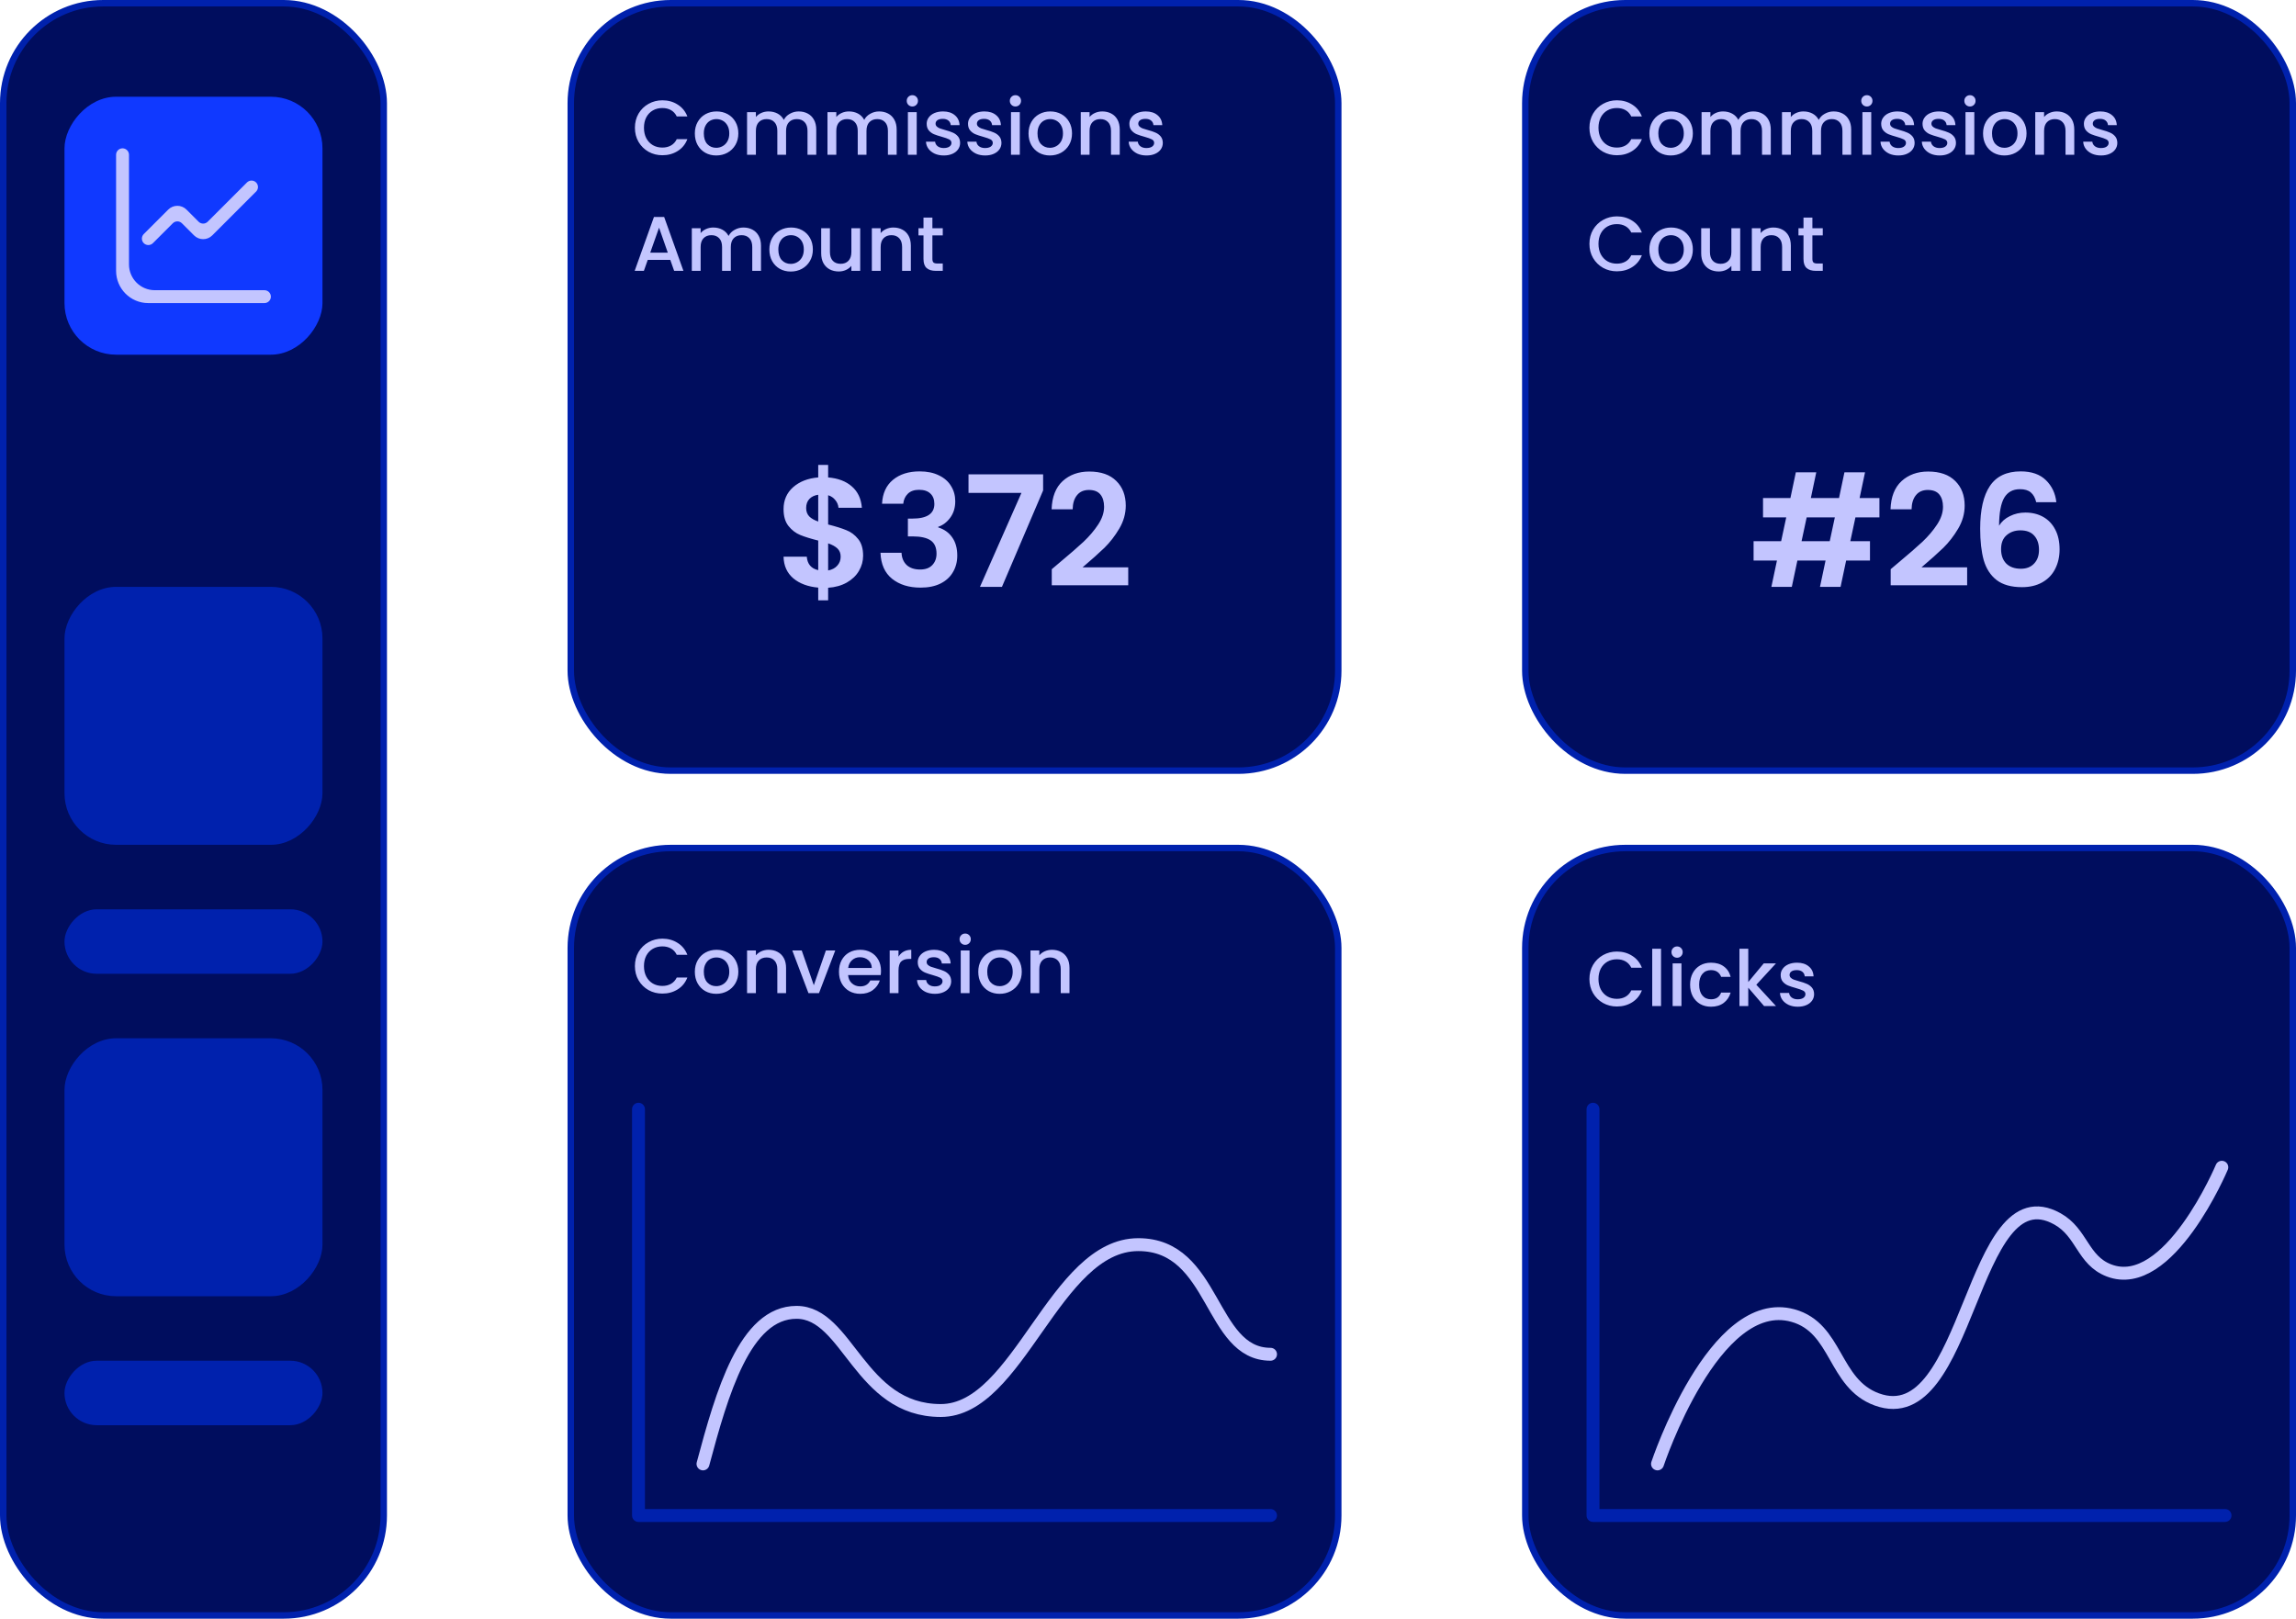
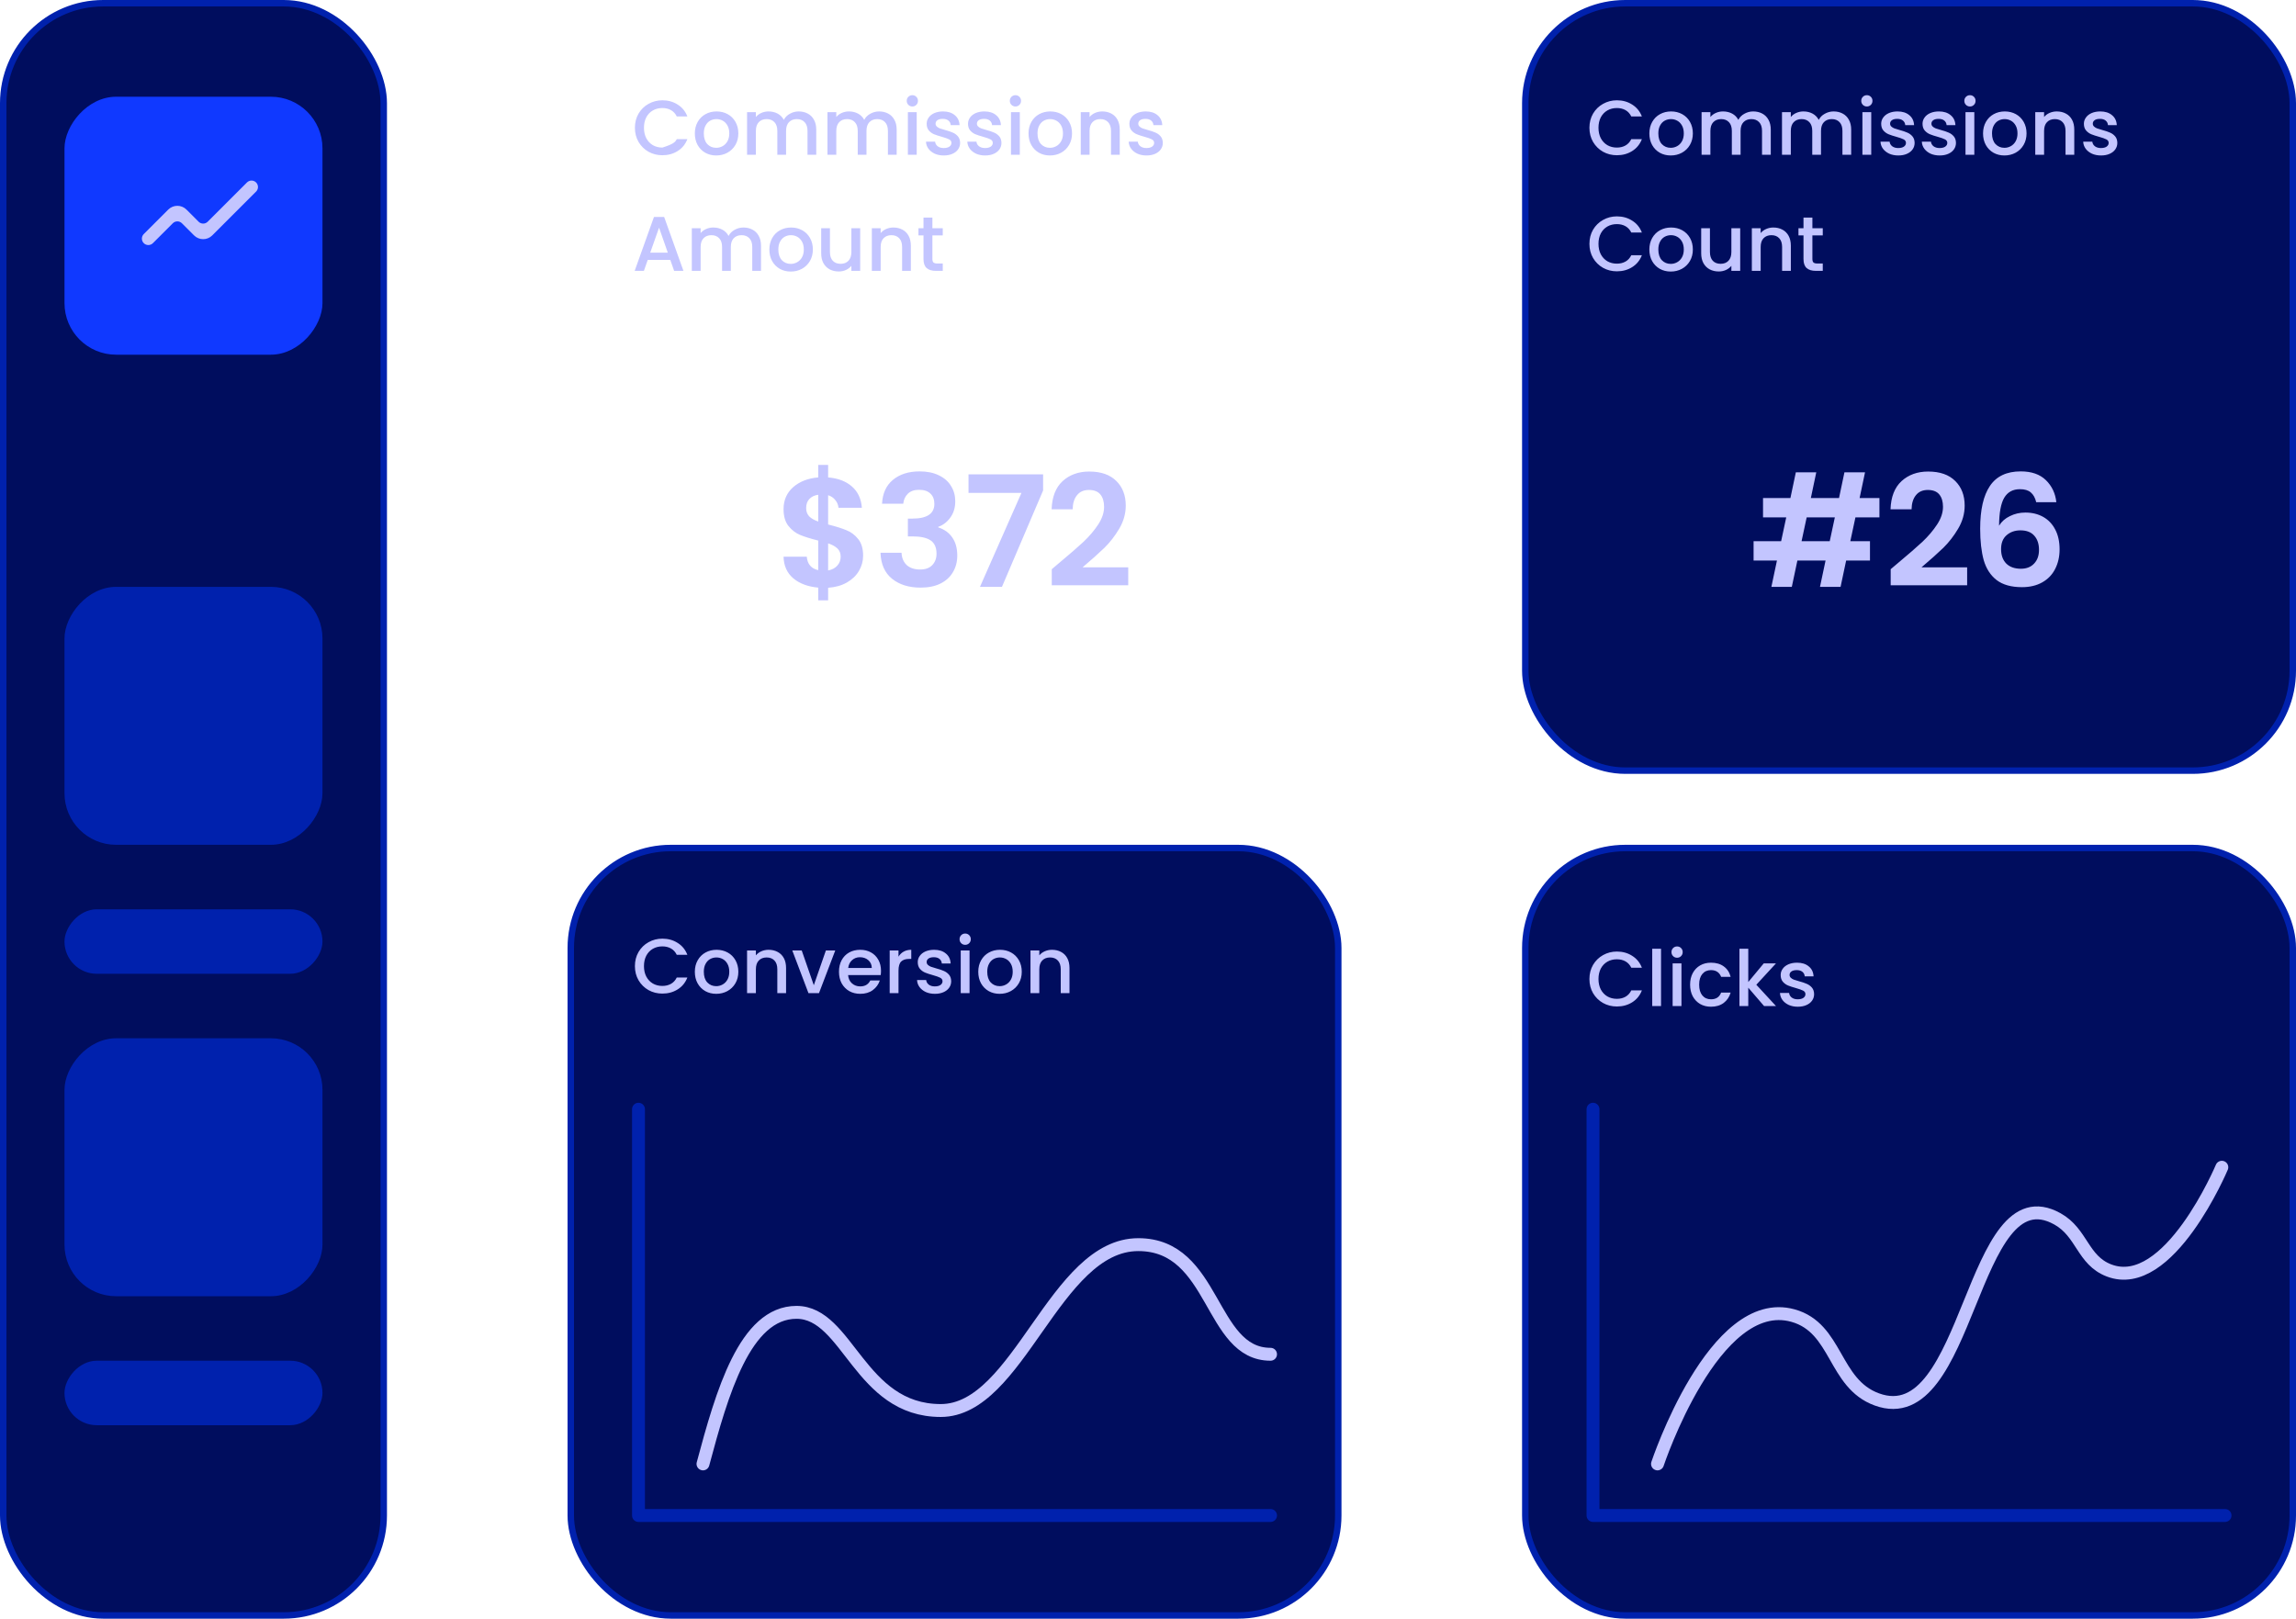
<svg xmlns="http://www.w3.org/2000/svg" width="356" height="251" viewBox="0 0 356 251" fill="none">
  <rect x="88.5" y="131.5" width="119" height="119" rx="15.5" fill="#000D5E" stroke="#0021AD" />
  <rect x="236.5" y="131.5" width="119" height="119" rx="15.5" fill="#000D5E" stroke="#0021AD" />
-   <rect x="88.5" y="0.5" width="119" height="119" rx="15.5" fill="#000D5E" stroke="#0021AD" />
  <rect x="236.5" y="0.5" width="119" height="119" rx="15.5" fill="#000D5E" stroke="#0021AD" />
  <rect x="0.5" y="0.5" width="59" height="250" rx="15.5" fill="#000D5E" stroke="#0021AD" />
  <rect width="40" height="40" rx="8" transform="matrix(-1 0 0 1 50 15)" fill="#1039FF" />
  <rect width="40" height="40" rx="8" transform="matrix(-1 0 0 1 50 91)" fill="#0021AD" />
  <rect width="40" height="40" rx="8" transform="matrix(-1 0 0 1 50 161)" fill="#0021AD" />
  <rect width="40" height="10" rx="5" transform="matrix(-1 0 0 1 50 141)" fill="#0021AD" />
  <rect width="40" height="10" rx="5" transform="matrix(-1 0 0 1 50 211)" fill="#0021AD" />
-   <path d="M98.444 19.812C98.444 18.996 98.632 18.264 99.008 17.616C99.392 16.968 99.908 16.464 100.556 16.104C101.212 15.736 101.928 15.552 102.704 15.552C103.592 15.552 104.38 15.772 105.068 16.212C105.764 16.644 106.268 17.26 106.58 18.06H104.936C104.72 17.62 104.42 17.292 104.036 17.076C103.652 16.86 103.208 16.752 102.704 16.752C102.152 16.752 101.66 16.876 101.228 17.124C100.796 17.372 100.456 17.728 100.208 18.192C99.968 18.656 99.848 19.196 99.848 19.812C99.848 20.428 99.968 20.968 100.208 21.432C100.456 21.896 100.796 22.256 101.228 22.512C101.66 22.76 102.152 22.884 102.704 22.884C103.208 22.884 103.652 22.776 104.036 22.56C104.42 22.344 104.72 22.016 104.936 21.576H106.58C106.268 22.376 105.764 22.992 105.068 23.424C104.38 23.856 103.592 24.072 102.704 24.072C101.92 24.072 101.204 23.892 100.556 23.532C99.908 23.164 99.392 22.656 99.008 22.008C98.632 21.36 98.444 20.628 98.444 19.812ZM111.049 24.108C110.425 24.108 109.861 23.968 109.357 23.688C108.853 23.4 108.457 23 108.169 22.488C107.881 21.968 107.737 21.368 107.737 20.688C107.737 20.016 107.885 19.42 108.181 18.9C108.477 18.38 108.881 17.98 109.393 17.7C109.905 17.42 110.477 17.28 111.109 17.28C111.741 17.28 112.313 17.42 112.825 17.7C113.337 17.98 113.741 18.38 114.037 18.9C114.333 19.42 114.481 20.016 114.481 20.688C114.481 21.36 114.329 21.956 114.025 22.476C113.721 22.996 113.305 23.4 112.777 23.688C112.257 23.968 111.681 24.108 111.049 24.108ZM111.049 22.92C111.401 22.92 111.729 22.836 112.033 22.668C112.345 22.5 112.597 22.248 112.789 21.912C112.981 21.576 113.077 21.168 113.077 20.688C113.077 20.208 112.985 19.804 112.801 19.476C112.617 19.14 112.373 18.888 112.069 18.72C111.765 18.552 111.437 18.468 111.085 18.468C110.733 18.468 110.405 18.552 110.101 18.72C109.805 18.888 109.569 19.14 109.393 19.476C109.217 19.804 109.129 20.208 109.129 20.688C109.129 21.4 109.309 21.952 109.669 22.344C110.037 22.728 110.497 22.92 111.049 22.92ZM123.838 17.28C124.358 17.28 124.822 17.388 125.23 17.604C125.646 17.82 125.97 18.14 126.202 18.564C126.442 18.988 126.562 19.5 126.562 20.1V24H125.206V20.304C125.206 19.712 125.058 19.26 124.762 18.948C124.466 18.628 124.062 18.468 123.55 18.468C123.038 18.468 122.63 18.628 122.326 18.948C122.03 19.26 121.882 19.712 121.882 20.304V24H120.526V20.304C120.526 19.712 120.378 19.26 120.082 18.948C119.786 18.628 119.382 18.468 118.87 18.468C118.358 18.468 117.95 18.628 117.646 18.948C117.35 19.26 117.202 19.712 117.202 20.304V24H115.834V17.388H117.202V18.144C117.426 17.872 117.71 17.66 118.054 17.508C118.398 17.356 118.766 17.28 119.158 17.28C119.686 17.28 120.158 17.392 120.574 17.616C120.99 17.84 121.31 18.164 121.534 18.588C121.734 18.188 122.046 17.872 122.47 17.64C122.894 17.4 123.35 17.28 123.838 17.28ZM136.306 17.28C136.826 17.28 137.29 17.388 137.698 17.604C138.114 17.82 138.438 18.14 138.67 18.564C138.91 18.988 139.03 19.5 139.03 20.1V24H137.674V20.304C137.674 19.712 137.526 19.26 137.23 18.948C136.934 18.628 136.53 18.468 136.018 18.468C135.506 18.468 135.098 18.628 134.794 18.948C134.498 19.26 134.35 19.712 134.35 20.304V24H132.994V20.304C132.994 19.712 132.846 19.26 132.55 18.948C132.254 18.628 131.85 18.468 131.338 18.468C130.826 18.468 130.418 18.628 130.114 18.948C129.818 19.26 129.67 19.712 129.67 20.304V24H128.302V17.388H129.67V18.144C129.894 17.872 130.178 17.66 130.522 17.508C130.866 17.356 131.234 17.28 131.626 17.28C132.154 17.28 132.626 17.392 133.042 17.616C133.458 17.84 133.778 18.164 134.002 18.588C134.202 18.188 134.514 17.872 134.938 17.64C135.362 17.4 135.818 17.28 136.306 17.28ZM141.467 16.512C141.219 16.512 141.011 16.428 140.843 16.26C140.675 16.092 140.591 15.884 140.591 15.636C140.591 15.388 140.675 15.18 140.843 15.012C141.011 14.844 141.219 14.76 141.467 14.76C141.707 14.76 141.911 14.844 142.079 15.012C142.247 15.18 142.331 15.388 142.331 15.636C142.331 15.884 142.247 16.092 142.079 16.26C141.911 16.428 141.707 16.512 141.467 16.512ZM142.139 17.388V24H140.771V17.388H142.139ZM146.335 24.108C145.815 24.108 145.347 24.016 144.931 23.832C144.523 23.64 144.199 23.384 143.959 23.064C143.719 22.736 143.591 22.372 143.575 21.972H144.991C145.015 22.252 145.147 22.488 145.387 22.68C145.635 22.864 145.943 22.956 146.311 22.956C146.695 22.956 146.991 22.884 147.199 22.74C147.415 22.588 147.523 22.396 147.523 22.164C147.523 21.916 147.403 21.732 147.163 21.612C146.931 21.492 146.559 21.36 146.047 21.216C145.551 21.08 145.147 20.948 144.835 20.82C144.523 20.692 144.251 20.496 144.019 20.232C143.795 19.968 143.683 19.62 143.683 19.188C143.683 18.836 143.787 18.516 143.995 18.228C144.203 17.932 144.499 17.7 144.883 17.532C145.275 17.364 145.723 17.28 146.227 17.28C146.979 17.28 147.583 17.472 148.039 17.856C148.503 18.232 148.751 18.748 148.783 19.404H147.415C147.391 19.108 147.271 18.872 147.055 18.696C146.839 18.52 146.547 18.432 146.179 18.432C145.819 18.432 145.543 18.5 145.351 18.636C145.159 18.772 145.063 18.952 145.063 19.176C145.063 19.352 145.127 19.5 145.255 19.62C145.383 19.74 145.539 19.836 145.723 19.908C145.907 19.972 146.179 20.056 146.539 20.16C147.019 20.288 147.411 20.42 147.715 20.556C148.027 20.684 148.295 20.876 148.519 21.132C148.743 21.388 148.859 21.728 148.867 22.152C148.867 22.528 148.763 22.864 148.555 23.16C148.347 23.456 148.051 23.688 147.667 23.856C147.291 24.024 146.847 24.108 146.335 24.108ZM152.745 24.108C152.225 24.108 151.757 24.016 151.341 23.832C150.933 23.64 150.609 23.384 150.369 23.064C150.129 22.736 150.001 22.372 149.985 21.972H151.401C151.425 22.252 151.557 22.488 151.797 22.68C152.045 22.864 152.353 22.956 152.721 22.956C153.105 22.956 153.401 22.884 153.609 22.74C153.825 22.588 153.933 22.396 153.933 22.164C153.933 21.916 153.813 21.732 153.573 21.612C153.341 21.492 152.969 21.36 152.457 21.216C151.961 21.08 151.557 20.948 151.245 20.82C150.933 20.692 150.661 20.496 150.429 20.232C150.205 19.968 150.093 19.62 150.093 19.188C150.093 18.836 150.197 18.516 150.405 18.228C150.613 17.932 150.909 17.7 151.293 17.532C151.685 17.364 152.133 17.28 152.637 17.28C153.389 17.28 153.993 17.472 154.449 17.856C154.913 18.232 155.161 18.748 155.193 19.404H153.825C153.801 19.108 153.681 18.872 153.465 18.696C153.249 18.52 152.957 18.432 152.589 18.432C152.229 18.432 151.953 18.5 151.761 18.636C151.569 18.772 151.473 18.952 151.473 19.176C151.473 19.352 151.537 19.5 151.665 19.62C151.793 19.74 151.949 19.836 152.133 19.908C152.317 19.972 152.589 20.056 152.949 20.16C153.429 20.288 153.821 20.42 154.125 20.556C154.437 20.684 154.705 20.876 154.929 21.132C155.153 21.388 155.269 21.728 155.277 22.152C155.277 22.528 155.173 22.864 154.965 23.16C154.757 23.456 154.461 23.688 154.077 23.856C153.701 24.024 153.257 24.108 152.745 24.108ZM157.451 16.512C157.203 16.512 156.995 16.428 156.827 16.26C156.659 16.092 156.575 15.884 156.575 15.636C156.575 15.388 156.659 15.18 156.827 15.012C156.995 14.844 157.203 14.76 157.451 14.76C157.691 14.76 157.895 14.844 158.063 15.012C158.231 15.18 158.315 15.388 158.315 15.636C158.315 15.884 158.231 16.092 158.063 16.26C157.895 16.428 157.691 16.512 157.451 16.512ZM158.123 17.388V24H156.755V17.388H158.123ZM162.788 24.108C162.164 24.108 161.6 23.968 161.096 23.688C160.592 23.4 160.196 23 159.908 22.488C159.62 21.968 159.476 21.368 159.476 20.688C159.476 20.016 159.624 19.42 159.92 18.9C160.216 18.38 160.62 17.98 161.132 17.7C161.644 17.42 162.216 17.28 162.848 17.28C163.48 17.28 164.052 17.42 164.564 17.7C165.076 17.98 165.48 18.38 165.776 18.9C166.072 19.42 166.22 20.016 166.22 20.688C166.22 21.36 166.068 21.956 165.764 22.476C165.46 22.996 165.044 23.4 164.516 23.688C163.996 23.968 163.42 24.108 162.788 24.108ZM162.788 22.92C163.14 22.92 163.468 22.836 163.772 22.668C164.084 22.5 164.336 22.248 164.528 21.912C164.72 21.576 164.816 21.168 164.816 20.688C164.816 20.208 164.724 19.804 164.54 19.476C164.356 19.14 164.112 18.888 163.808 18.72C163.504 18.552 163.176 18.468 162.824 18.468C162.472 18.468 162.144 18.552 161.84 18.72C161.544 18.888 161.308 19.14 161.132 19.476C160.956 19.804 160.868 20.208 160.868 20.688C160.868 21.4 161.048 21.952 161.408 22.344C161.776 22.728 162.236 22.92 162.788 22.92ZM170.908 17.28C171.428 17.28 171.892 17.388 172.3 17.604C172.716 17.82 173.04 18.14 173.272 18.564C173.504 18.988 173.62 19.5 173.62 20.1V24H172.264V20.304C172.264 19.712 172.116 19.26 171.82 18.948C171.524 18.628 171.12 18.468 170.608 18.468C170.096 18.468 169.688 18.628 169.384 18.948C169.088 19.26 168.94 19.712 168.94 20.304V24H167.572V17.388H168.94V18.144C169.164 17.872 169.448 17.66 169.792 17.508C170.144 17.356 170.516 17.28 170.908 17.28ZM177.765 24.108C177.245 24.108 176.777 24.016 176.361 23.832C175.953 23.64 175.629 23.384 175.389 23.064C175.149 22.736 175.021 22.372 175.005 21.972H176.421C176.445 22.252 176.577 22.488 176.817 22.68C177.065 22.864 177.373 22.956 177.741 22.956C178.125 22.956 178.421 22.884 178.629 22.74C178.845 22.588 178.953 22.396 178.953 22.164C178.953 21.916 178.833 21.732 178.593 21.612C178.361 21.492 177.989 21.36 177.477 21.216C176.981 21.08 176.577 20.948 176.265 20.82C175.953 20.692 175.681 20.496 175.449 20.232C175.225 19.968 175.113 19.62 175.113 19.188C175.113 18.836 175.217 18.516 175.425 18.228C175.633 17.932 175.929 17.7 176.313 17.532C176.705 17.364 177.153 17.28 177.657 17.28C178.409 17.28 179.013 17.472 179.469 17.856C179.933 18.232 180.181 18.748 180.213 19.404H178.845C178.821 19.108 178.701 18.872 178.485 18.696C178.269 18.52 177.977 18.432 177.609 18.432C177.249 18.432 176.973 18.5 176.781 18.636C176.589 18.772 176.493 18.952 176.493 19.176C176.493 19.352 176.557 19.5 176.685 19.62C176.813 19.74 176.969 19.836 177.153 19.908C177.337 19.972 177.609 20.056 177.969 20.16C178.449 20.288 178.841 20.42 179.145 20.556C179.457 20.684 179.725 20.876 179.949 21.132C180.173 21.388 180.289 21.728 180.297 22.152C180.297 22.528 180.193 22.864 179.985 23.16C179.777 23.456 179.481 23.688 179.097 23.856C178.721 24.024 178.277 24.108 177.765 24.108ZM103.928 40.296H100.436L99.836 42H98.408L101.396 33.648H102.98L105.968 42H104.528L103.928 40.296ZM103.544 39.18L102.188 35.304L100.82 39.18H103.544ZM115.271 35.28C115.791 35.28 116.255 35.388 116.663 35.604C117.079 35.82 117.403 36.14 117.635 36.564C117.875 36.988 117.995 37.5 117.995 38.1V42H116.639V38.304C116.639 37.712 116.491 37.26 116.195 36.948C115.899 36.628 115.495 36.468 114.983 36.468C114.471 36.468 114.063 36.628 113.759 36.948C113.463 37.26 113.315 37.712 113.315 38.304V42H111.959V38.304C111.959 37.712 111.811 37.26 111.515 36.948C111.219 36.628 110.815 36.468 110.303 36.468C109.791 36.468 109.383 36.628 109.079 36.948C108.783 37.26 108.635 37.712 108.635 38.304V42H107.267V35.388H108.635V36.144C108.859 35.872 109.143 35.66 109.487 35.508C109.831 35.356 110.199 35.28 110.591 35.28C111.119 35.28 111.591 35.392 112.007 35.616C112.423 35.84 112.743 36.164 112.967 36.588C113.167 36.188 113.479 35.872 113.903 35.64C114.327 35.4 114.783 35.28 115.271 35.28ZM122.604 42.108C121.98 42.108 121.416 41.968 120.912 41.688C120.408 41.4 120.012 41 119.724 40.488C119.436 39.968 119.292 39.368 119.292 38.688C119.292 38.016 119.44 37.42 119.736 36.9C120.032 36.38 120.436 35.98 120.948 35.7C121.46 35.42 122.032 35.28 122.664 35.28C123.296 35.28 123.868 35.42 124.38 35.7C124.892 35.98 125.296 36.38 125.592 36.9C125.888 37.42 126.036 38.016 126.036 38.688C126.036 39.36 125.884 39.956 125.58 40.476C125.276 40.996 124.86 41.4 124.332 41.688C123.812 41.968 123.236 42.108 122.604 42.108ZM122.604 40.92C122.956 40.92 123.284 40.836 123.588 40.668C123.9 40.5 124.152 40.248 124.344 39.912C124.536 39.576 124.632 39.168 124.632 38.688C124.632 38.208 124.54 37.804 124.356 37.476C124.172 37.14 123.928 36.888 123.624 36.72C123.32 36.552 122.992 36.468 122.64 36.468C122.288 36.468 121.96 36.552 121.656 36.72C121.36 36.888 121.124 37.14 120.948 37.476C120.772 37.804 120.684 38.208 120.684 38.688C120.684 39.4 120.864 39.952 121.224 40.344C121.592 40.728 122.052 40.92 122.604 40.92ZM133.376 35.388V42H132.008V41.22C131.792 41.492 131.508 41.708 131.156 41.868C130.812 42.02 130.444 42.096 130.052 42.096C129.532 42.096 129.064 41.988 128.648 41.772C128.24 41.556 127.916 41.236 127.676 40.812C127.444 40.388 127.328 39.876 127.328 39.276V35.388H128.684V39.072C128.684 39.664 128.832 40.12 129.128 40.44C129.424 40.752 129.828 40.908 130.34 40.908C130.852 40.908 131.256 40.752 131.552 40.44C131.856 40.12 132.008 39.664 132.008 39.072V35.388H133.376ZM138.517 35.28C139.037 35.28 139.501 35.388 139.909 35.604C140.325 35.82 140.649 36.14 140.881 36.564C141.113 36.988 141.229 37.5 141.229 38.1V42H139.873V38.304C139.873 37.712 139.725 37.26 139.429 36.948C139.133 36.628 138.729 36.468 138.217 36.468C137.705 36.468 137.297 36.628 136.993 36.948C136.697 37.26 136.549 37.712 136.549 38.304V42H135.181V35.388H136.549V36.144C136.773 35.872 137.057 35.66 137.401 35.508C137.753 35.356 138.125 35.28 138.517 35.28ZM144.57 36.504V40.164C144.57 40.412 144.626 40.592 144.738 40.704C144.858 40.808 145.058 40.86 145.338 40.86H146.178V42H145.098C144.482 42 144.01 41.856 143.682 41.568C143.354 41.28 143.19 40.812 143.19 40.164V36.504H142.41V35.388H143.19V33.744H144.57V35.388H146.178V36.504H144.57Z" fill="#C3C5FF" />
+   <path d="M98.444 19.812C98.444 18.996 98.632 18.264 99.008 17.616C99.392 16.968 99.908 16.464 100.556 16.104C101.212 15.736 101.928 15.552 102.704 15.552C103.592 15.552 104.38 15.772 105.068 16.212C105.764 16.644 106.268 17.26 106.58 18.06H104.936C104.72 17.62 104.42 17.292 104.036 17.076C103.652 16.86 103.208 16.752 102.704 16.752C102.152 16.752 101.66 16.876 101.228 17.124C100.796 17.372 100.456 17.728 100.208 18.192C99.968 18.656 99.848 19.196 99.848 19.812C99.848 20.428 99.968 20.968 100.208 21.432C100.456 21.896 100.796 22.256 101.228 22.512C101.66 22.76 102.152 22.884 102.704 22.884C104.42 22.344 104.72 22.016 104.936 21.576H106.58C106.268 22.376 105.764 22.992 105.068 23.424C104.38 23.856 103.592 24.072 102.704 24.072C101.92 24.072 101.204 23.892 100.556 23.532C99.908 23.164 99.392 22.656 99.008 22.008C98.632 21.36 98.444 20.628 98.444 19.812ZM111.049 24.108C110.425 24.108 109.861 23.968 109.357 23.688C108.853 23.4 108.457 23 108.169 22.488C107.881 21.968 107.737 21.368 107.737 20.688C107.737 20.016 107.885 19.42 108.181 18.9C108.477 18.38 108.881 17.98 109.393 17.7C109.905 17.42 110.477 17.28 111.109 17.28C111.741 17.28 112.313 17.42 112.825 17.7C113.337 17.98 113.741 18.38 114.037 18.9C114.333 19.42 114.481 20.016 114.481 20.688C114.481 21.36 114.329 21.956 114.025 22.476C113.721 22.996 113.305 23.4 112.777 23.688C112.257 23.968 111.681 24.108 111.049 24.108ZM111.049 22.92C111.401 22.92 111.729 22.836 112.033 22.668C112.345 22.5 112.597 22.248 112.789 21.912C112.981 21.576 113.077 21.168 113.077 20.688C113.077 20.208 112.985 19.804 112.801 19.476C112.617 19.14 112.373 18.888 112.069 18.72C111.765 18.552 111.437 18.468 111.085 18.468C110.733 18.468 110.405 18.552 110.101 18.72C109.805 18.888 109.569 19.14 109.393 19.476C109.217 19.804 109.129 20.208 109.129 20.688C109.129 21.4 109.309 21.952 109.669 22.344C110.037 22.728 110.497 22.92 111.049 22.92ZM123.838 17.28C124.358 17.28 124.822 17.388 125.23 17.604C125.646 17.82 125.97 18.14 126.202 18.564C126.442 18.988 126.562 19.5 126.562 20.1V24H125.206V20.304C125.206 19.712 125.058 19.26 124.762 18.948C124.466 18.628 124.062 18.468 123.55 18.468C123.038 18.468 122.63 18.628 122.326 18.948C122.03 19.26 121.882 19.712 121.882 20.304V24H120.526V20.304C120.526 19.712 120.378 19.26 120.082 18.948C119.786 18.628 119.382 18.468 118.87 18.468C118.358 18.468 117.95 18.628 117.646 18.948C117.35 19.26 117.202 19.712 117.202 20.304V24H115.834V17.388H117.202V18.144C117.426 17.872 117.71 17.66 118.054 17.508C118.398 17.356 118.766 17.28 119.158 17.28C119.686 17.28 120.158 17.392 120.574 17.616C120.99 17.84 121.31 18.164 121.534 18.588C121.734 18.188 122.046 17.872 122.47 17.64C122.894 17.4 123.35 17.28 123.838 17.28ZM136.306 17.28C136.826 17.28 137.29 17.388 137.698 17.604C138.114 17.82 138.438 18.14 138.67 18.564C138.91 18.988 139.03 19.5 139.03 20.1V24H137.674V20.304C137.674 19.712 137.526 19.26 137.23 18.948C136.934 18.628 136.53 18.468 136.018 18.468C135.506 18.468 135.098 18.628 134.794 18.948C134.498 19.26 134.35 19.712 134.35 20.304V24H132.994V20.304C132.994 19.712 132.846 19.26 132.55 18.948C132.254 18.628 131.85 18.468 131.338 18.468C130.826 18.468 130.418 18.628 130.114 18.948C129.818 19.26 129.67 19.712 129.67 20.304V24H128.302V17.388H129.67V18.144C129.894 17.872 130.178 17.66 130.522 17.508C130.866 17.356 131.234 17.28 131.626 17.28C132.154 17.28 132.626 17.392 133.042 17.616C133.458 17.84 133.778 18.164 134.002 18.588C134.202 18.188 134.514 17.872 134.938 17.64C135.362 17.4 135.818 17.28 136.306 17.28ZM141.467 16.512C141.219 16.512 141.011 16.428 140.843 16.26C140.675 16.092 140.591 15.884 140.591 15.636C140.591 15.388 140.675 15.18 140.843 15.012C141.011 14.844 141.219 14.76 141.467 14.76C141.707 14.76 141.911 14.844 142.079 15.012C142.247 15.18 142.331 15.388 142.331 15.636C142.331 15.884 142.247 16.092 142.079 16.26C141.911 16.428 141.707 16.512 141.467 16.512ZM142.139 17.388V24H140.771V17.388H142.139ZM146.335 24.108C145.815 24.108 145.347 24.016 144.931 23.832C144.523 23.64 144.199 23.384 143.959 23.064C143.719 22.736 143.591 22.372 143.575 21.972H144.991C145.015 22.252 145.147 22.488 145.387 22.68C145.635 22.864 145.943 22.956 146.311 22.956C146.695 22.956 146.991 22.884 147.199 22.74C147.415 22.588 147.523 22.396 147.523 22.164C147.523 21.916 147.403 21.732 147.163 21.612C146.931 21.492 146.559 21.36 146.047 21.216C145.551 21.08 145.147 20.948 144.835 20.82C144.523 20.692 144.251 20.496 144.019 20.232C143.795 19.968 143.683 19.62 143.683 19.188C143.683 18.836 143.787 18.516 143.995 18.228C144.203 17.932 144.499 17.7 144.883 17.532C145.275 17.364 145.723 17.28 146.227 17.28C146.979 17.28 147.583 17.472 148.039 17.856C148.503 18.232 148.751 18.748 148.783 19.404H147.415C147.391 19.108 147.271 18.872 147.055 18.696C146.839 18.52 146.547 18.432 146.179 18.432C145.819 18.432 145.543 18.5 145.351 18.636C145.159 18.772 145.063 18.952 145.063 19.176C145.063 19.352 145.127 19.5 145.255 19.62C145.383 19.74 145.539 19.836 145.723 19.908C145.907 19.972 146.179 20.056 146.539 20.16C147.019 20.288 147.411 20.42 147.715 20.556C148.027 20.684 148.295 20.876 148.519 21.132C148.743 21.388 148.859 21.728 148.867 22.152C148.867 22.528 148.763 22.864 148.555 23.16C148.347 23.456 148.051 23.688 147.667 23.856C147.291 24.024 146.847 24.108 146.335 24.108ZM152.745 24.108C152.225 24.108 151.757 24.016 151.341 23.832C150.933 23.64 150.609 23.384 150.369 23.064C150.129 22.736 150.001 22.372 149.985 21.972H151.401C151.425 22.252 151.557 22.488 151.797 22.68C152.045 22.864 152.353 22.956 152.721 22.956C153.105 22.956 153.401 22.884 153.609 22.74C153.825 22.588 153.933 22.396 153.933 22.164C153.933 21.916 153.813 21.732 153.573 21.612C153.341 21.492 152.969 21.36 152.457 21.216C151.961 21.08 151.557 20.948 151.245 20.82C150.933 20.692 150.661 20.496 150.429 20.232C150.205 19.968 150.093 19.62 150.093 19.188C150.093 18.836 150.197 18.516 150.405 18.228C150.613 17.932 150.909 17.7 151.293 17.532C151.685 17.364 152.133 17.28 152.637 17.28C153.389 17.28 153.993 17.472 154.449 17.856C154.913 18.232 155.161 18.748 155.193 19.404H153.825C153.801 19.108 153.681 18.872 153.465 18.696C153.249 18.52 152.957 18.432 152.589 18.432C152.229 18.432 151.953 18.5 151.761 18.636C151.569 18.772 151.473 18.952 151.473 19.176C151.473 19.352 151.537 19.5 151.665 19.62C151.793 19.74 151.949 19.836 152.133 19.908C152.317 19.972 152.589 20.056 152.949 20.16C153.429 20.288 153.821 20.42 154.125 20.556C154.437 20.684 154.705 20.876 154.929 21.132C155.153 21.388 155.269 21.728 155.277 22.152C155.277 22.528 155.173 22.864 154.965 23.16C154.757 23.456 154.461 23.688 154.077 23.856C153.701 24.024 153.257 24.108 152.745 24.108ZM157.451 16.512C157.203 16.512 156.995 16.428 156.827 16.26C156.659 16.092 156.575 15.884 156.575 15.636C156.575 15.388 156.659 15.18 156.827 15.012C156.995 14.844 157.203 14.76 157.451 14.76C157.691 14.76 157.895 14.844 158.063 15.012C158.231 15.18 158.315 15.388 158.315 15.636C158.315 15.884 158.231 16.092 158.063 16.26C157.895 16.428 157.691 16.512 157.451 16.512ZM158.123 17.388V24H156.755V17.388H158.123ZM162.788 24.108C162.164 24.108 161.6 23.968 161.096 23.688C160.592 23.4 160.196 23 159.908 22.488C159.62 21.968 159.476 21.368 159.476 20.688C159.476 20.016 159.624 19.42 159.92 18.9C160.216 18.38 160.62 17.98 161.132 17.7C161.644 17.42 162.216 17.28 162.848 17.28C163.48 17.28 164.052 17.42 164.564 17.7C165.076 17.98 165.48 18.38 165.776 18.9C166.072 19.42 166.22 20.016 166.22 20.688C166.22 21.36 166.068 21.956 165.764 22.476C165.46 22.996 165.044 23.4 164.516 23.688C163.996 23.968 163.42 24.108 162.788 24.108ZM162.788 22.92C163.14 22.92 163.468 22.836 163.772 22.668C164.084 22.5 164.336 22.248 164.528 21.912C164.72 21.576 164.816 21.168 164.816 20.688C164.816 20.208 164.724 19.804 164.54 19.476C164.356 19.14 164.112 18.888 163.808 18.72C163.504 18.552 163.176 18.468 162.824 18.468C162.472 18.468 162.144 18.552 161.84 18.72C161.544 18.888 161.308 19.14 161.132 19.476C160.956 19.804 160.868 20.208 160.868 20.688C160.868 21.4 161.048 21.952 161.408 22.344C161.776 22.728 162.236 22.92 162.788 22.92ZM170.908 17.28C171.428 17.28 171.892 17.388 172.3 17.604C172.716 17.82 173.04 18.14 173.272 18.564C173.504 18.988 173.62 19.5 173.62 20.1V24H172.264V20.304C172.264 19.712 172.116 19.26 171.82 18.948C171.524 18.628 171.12 18.468 170.608 18.468C170.096 18.468 169.688 18.628 169.384 18.948C169.088 19.26 168.94 19.712 168.94 20.304V24H167.572V17.388H168.94V18.144C169.164 17.872 169.448 17.66 169.792 17.508C170.144 17.356 170.516 17.28 170.908 17.28ZM177.765 24.108C177.245 24.108 176.777 24.016 176.361 23.832C175.953 23.64 175.629 23.384 175.389 23.064C175.149 22.736 175.021 22.372 175.005 21.972H176.421C176.445 22.252 176.577 22.488 176.817 22.68C177.065 22.864 177.373 22.956 177.741 22.956C178.125 22.956 178.421 22.884 178.629 22.74C178.845 22.588 178.953 22.396 178.953 22.164C178.953 21.916 178.833 21.732 178.593 21.612C178.361 21.492 177.989 21.36 177.477 21.216C176.981 21.08 176.577 20.948 176.265 20.82C175.953 20.692 175.681 20.496 175.449 20.232C175.225 19.968 175.113 19.62 175.113 19.188C175.113 18.836 175.217 18.516 175.425 18.228C175.633 17.932 175.929 17.7 176.313 17.532C176.705 17.364 177.153 17.28 177.657 17.28C178.409 17.28 179.013 17.472 179.469 17.856C179.933 18.232 180.181 18.748 180.213 19.404H178.845C178.821 19.108 178.701 18.872 178.485 18.696C178.269 18.52 177.977 18.432 177.609 18.432C177.249 18.432 176.973 18.5 176.781 18.636C176.589 18.772 176.493 18.952 176.493 19.176C176.493 19.352 176.557 19.5 176.685 19.62C176.813 19.74 176.969 19.836 177.153 19.908C177.337 19.972 177.609 20.056 177.969 20.16C178.449 20.288 178.841 20.42 179.145 20.556C179.457 20.684 179.725 20.876 179.949 21.132C180.173 21.388 180.289 21.728 180.297 22.152C180.297 22.528 180.193 22.864 179.985 23.16C179.777 23.456 179.481 23.688 179.097 23.856C178.721 24.024 178.277 24.108 177.765 24.108ZM103.928 40.296H100.436L99.836 42H98.408L101.396 33.648H102.98L105.968 42H104.528L103.928 40.296ZM103.544 39.18L102.188 35.304L100.82 39.18H103.544ZM115.271 35.28C115.791 35.28 116.255 35.388 116.663 35.604C117.079 35.82 117.403 36.14 117.635 36.564C117.875 36.988 117.995 37.5 117.995 38.1V42H116.639V38.304C116.639 37.712 116.491 37.26 116.195 36.948C115.899 36.628 115.495 36.468 114.983 36.468C114.471 36.468 114.063 36.628 113.759 36.948C113.463 37.26 113.315 37.712 113.315 38.304V42H111.959V38.304C111.959 37.712 111.811 37.26 111.515 36.948C111.219 36.628 110.815 36.468 110.303 36.468C109.791 36.468 109.383 36.628 109.079 36.948C108.783 37.26 108.635 37.712 108.635 38.304V42H107.267V35.388H108.635V36.144C108.859 35.872 109.143 35.66 109.487 35.508C109.831 35.356 110.199 35.28 110.591 35.28C111.119 35.28 111.591 35.392 112.007 35.616C112.423 35.84 112.743 36.164 112.967 36.588C113.167 36.188 113.479 35.872 113.903 35.64C114.327 35.4 114.783 35.28 115.271 35.28ZM122.604 42.108C121.98 42.108 121.416 41.968 120.912 41.688C120.408 41.4 120.012 41 119.724 40.488C119.436 39.968 119.292 39.368 119.292 38.688C119.292 38.016 119.44 37.42 119.736 36.9C120.032 36.38 120.436 35.98 120.948 35.7C121.46 35.42 122.032 35.28 122.664 35.28C123.296 35.28 123.868 35.42 124.38 35.7C124.892 35.98 125.296 36.38 125.592 36.9C125.888 37.42 126.036 38.016 126.036 38.688C126.036 39.36 125.884 39.956 125.58 40.476C125.276 40.996 124.86 41.4 124.332 41.688C123.812 41.968 123.236 42.108 122.604 42.108ZM122.604 40.92C122.956 40.92 123.284 40.836 123.588 40.668C123.9 40.5 124.152 40.248 124.344 39.912C124.536 39.576 124.632 39.168 124.632 38.688C124.632 38.208 124.54 37.804 124.356 37.476C124.172 37.14 123.928 36.888 123.624 36.72C123.32 36.552 122.992 36.468 122.64 36.468C122.288 36.468 121.96 36.552 121.656 36.72C121.36 36.888 121.124 37.14 120.948 37.476C120.772 37.804 120.684 38.208 120.684 38.688C120.684 39.4 120.864 39.952 121.224 40.344C121.592 40.728 122.052 40.92 122.604 40.92ZM133.376 35.388V42H132.008V41.22C131.792 41.492 131.508 41.708 131.156 41.868C130.812 42.02 130.444 42.096 130.052 42.096C129.532 42.096 129.064 41.988 128.648 41.772C128.24 41.556 127.916 41.236 127.676 40.812C127.444 40.388 127.328 39.876 127.328 39.276V35.388H128.684V39.072C128.684 39.664 128.832 40.12 129.128 40.44C129.424 40.752 129.828 40.908 130.34 40.908C130.852 40.908 131.256 40.752 131.552 40.44C131.856 40.12 132.008 39.664 132.008 39.072V35.388H133.376ZM138.517 35.28C139.037 35.28 139.501 35.388 139.909 35.604C140.325 35.82 140.649 36.14 140.881 36.564C141.113 36.988 141.229 37.5 141.229 38.1V42H139.873V38.304C139.873 37.712 139.725 37.26 139.429 36.948C139.133 36.628 138.729 36.468 138.217 36.468C137.705 36.468 137.297 36.628 136.993 36.948C136.697 37.26 136.549 37.712 136.549 38.304V42H135.181V35.388H136.549V36.144C136.773 35.872 137.057 35.66 137.401 35.508C137.753 35.356 138.125 35.28 138.517 35.28ZM144.57 36.504V40.164C144.57 40.412 144.626 40.592 144.738 40.704C144.858 40.808 145.058 40.86 145.338 40.86H146.178V42H145.098C144.482 42 144.01 41.856 143.682 41.568C143.354 41.28 143.19 40.812 143.19 40.164V36.504H142.41V35.388H143.19V33.744H144.57V35.388H146.178V36.504H144.57Z" fill="#C3C5FF" />
  <path d="M98.444 149.812C98.444 148.996 98.632 148.264 99.008 147.616C99.392 146.968 99.908 146.464 100.556 146.104C101.212 145.736 101.928 145.552 102.704 145.552C103.592 145.552 104.38 145.772 105.068 146.212C105.764 146.644 106.268 147.26 106.58 148.06H104.936C104.72 147.62 104.42 147.292 104.036 147.076C103.652 146.86 103.208 146.752 102.704 146.752C102.152 146.752 101.66 146.876 101.228 147.124C100.796 147.372 100.456 147.728 100.208 148.192C99.968 148.656 99.848 149.196 99.848 149.812C99.848 150.428 99.968 150.968 100.208 151.432C100.456 151.896 100.796 152.256 101.228 152.512C101.66 152.76 102.152 152.884 102.704 152.884C103.208 152.884 103.652 152.776 104.036 152.56C104.42 152.344 104.72 152.016 104.936 151.576H106.58C106.268 152.376 105.764 152.992 105.068 153.424C104.38 153.856 103.592 154.072 102.704 154.072C101.92 154.072 101.204 153.892 100.556 153.532C99.908 153.164 99.392 152.656 99.008 152.008C98.632 151.36 98.444 150.628 98.444 149.812ZM111.049 154.108C110.425 154.108 109.861 153.968 109.357 153.688C108.853 153.4 108.457 153 108.169 152.488C107.881 151.968 107.737 151.368 107.737 150.688C107.737 150.016 107.885 149.42 108.181 148.9C108.477 148.38 108.881 147.98 109.393 147.7C109.905 147.42 110.477 147.28 111.109 147.28C111.741 147.28 112.313 147.42 112.825 147.7C113.337 147.98 113.741 148.38 114.037 148.9C114.333 149.42 114.481 150.016 114.481 150.688C114.481 151.36 114.329 151.956 114.025 152.476C113.721 152.996 113.305 153.4 112.777 153.688C112.257 153.968 111.681 154.108 111.049 154.108ZM111.049 152.92C111.401 152.92 111.729 152.836 112.033 152.668C112.345 152.5 112.597 152.248 112.789 151.912C112.981 151.576 113.077 151.168 113.077 150.688C113.077 150.208 112.985 149.804 112.801 149.476C112.617 149.14 112.373 148.888 112.069 148.72C111.765 148.552 111.437 148.468 111.085 148.468C110.733 148.468 110.405 148.552 110.101 148.72C109.805 148.888 109.569 149.14 109.393 149.476C109.217 149.804 109.129 150.208 109.129 150.688C109.129 151.4 109.309 151.952 109.669 152.344C110.037 152.728 110.497 152.92 111.049 152.92ZM119.17 147.28C119.69 147.28 120.154 147.388 120.562 147.604C120.978 147.82 121.302 148.14 121.534 148.564C121.766 148.988 121.882 149.5 121.882 150.1V154H120.526V150.304C120.526 149.712 120.378 149.26 120.082 148.948C119.786 148.628 119.382 148.468 118.87 148.468C118.358 148.468 117.95 148.628 117.646 148.948C117.35 149.26 117.202 149.712 117.202 150.304V154H115.834V147.388H117.202V148.144C117.426 147.872 117.71 147.66 118.054 147.508C118.406 147.356 118.778 147.28 119.17 147.28ZM126.183 152.776L128.055 147.388H129.507L126.987 154H125.355L122.847 147.388H124.311L126.183 152.776ZM136.601 150.532C136.601 150.78 136.585 151.004 136.553 151.204H131.501C131.541 151.732 131.737 152.156 132.089 152.476C132.441 152.796 132.873 152.956 133.385 152.956C134.121 152.956 134.641 152.648 134.945 152.032H136.421C136.221 152.64 135.857 153.14 135.329 153.532C134.809 153.916 134.161 154.108 133.385 154.108C132.753 154.108 132.185 153.968 131.681 153.688C131.185 153.4 130.793 153 130.505 152.488C130.225 151.968 130.085 151.368 130.085 150.688C130.085 150.008 130.221 149.412 130.493 148.9C130.773 148.38 131.161 147.98 131.657 147.7C132.161 147.42 132.737 147.28 133.385 147.28C134.009 147.28 134.565 147.416 135.053 147.688C135.541 147.96 135.921 148.344 136.193 148.84C136.465 149.328 136.601 149.892 136.601 150.532ZM135.173 150.1C135.165 149.596 134.985 149.192 134.633 148.888C134.281 148.584 133.845 148.432 133.325 148.432C132.853 148.432 132.449 148.584 132.113 148.888C131.777 149.184 131.577 149.588 131.513 150.1H135.173ZM139.315 148.348C139.515 148.012 139.779 147.752 140.107 147.568C140.443 147.376 140.839 147.28 141.295 147.28V148.696H140.947C140.411 148.696 140.003 148.832 139.723 149.104C139.451 149.376 139.315 149.848 139.315 150.52V154H137.947V147.388H139.315V148.348ZM144.952 154.108C144.432 154.108 143.964 154.016 143.548 153.832C143.14 153.64 142.816 153.384 142.576 153.064C142.336 152.736 142.208 152.372 142.192 151.972H143.608C143.632 152.252 143.764 152.488 144.004 152.68C144.252 152.864 144.56 152.956 144.928 152.956C145.312 152.956 145.608 152.884 145.816 152.74C146.032 152.588 146.14 152.396 146.14 152.164C146.14 151.916 146.02 151.732 145.78 151.612C145.548 151.492 145.176 151.36 144.664 151.216C144.168 151.08 143.764 150.948 143.452 150.82C143.14 150.692 142.868 150.496 142.636 150.232C142.412 149.968 142.3 149.62 142.3 149.188C142.3 148.836 142.404 148.516 142.612 148.228C142.82 147.932 143.116 147.7 143.5 147.532C143.892 147.364 144.34 147.28 144.844 147.28C145.596 147.28 146.2 147.472 146.656 147.856C147.12 148.232 147.368 148.748 147.4 149.404H146.032C146.008 149.108 145.888 148.872 145.672 148.696C145.456 148.52 145.164 148.432 144.796 148.432C144.436 148.432 144.16 148.5 143.968 148.636C143.776 148.772 143.68 148.952 143.68 149.176C143.68 149.352 143.744 149.5 143.872 149.62C144 149.74 144.156 149.836 144.34 149.908C144.524 149.972 144.796 150.056 145.156 150.16C145.636 150.288 146.028 150.42 146.332 150.556C146.644 150.684 146.912 150.876 147.136 151.132C147.36 151.388 147.476 151.728 147.484 152.152C147.484 152.528 147.38 152.864 147.172 153.16C146.964 153.456 146.668 153.688 146.284 153.856C145.908 154.024 145.464 154.108 144.952 154.108ZM149.659 146.512C149.411 146.512 149.203 146.428 149.035 146.26C148.867 146.092 148.783 145.884 148.783 145.636C148.783 145.388 148.867 145.18 149.035 145.012C149.203 144.844 149.411 144.76 149.659 144.76C149.899 144.76 150.103 144.844 150.271 145.012C150.439 145.18 150.523 145.388 150.523 145.636C150.523 145.884 150.439 146.092 150.271 146.26C150.103 146.428 149.899 146.512 149.659 146.512ZM150.331 147.388V154H148.963V147.388H150.331ZM154.995 154.108C154.371 154.108 153.807 153.968 153.303 153.688C152.799 153.4 152.403 153 152.115 152.488C151.827 151.968 151.683 151.368 151.683 150.688C151.683 150.016 151.831 149.42 152.127 148.9C152.423 148.38 152.827 147.98 153.339 147.7C153.851 147.42 154.423 147.28 155.055 147.28C155.687 147.28 156.259 147.42 156.771 147.7C157.283 147.98 157.687 148.38 157.983 148.9C158.279 149.42 158.427 150.016 158.427 150.688C158.427 151.36 158.275 151.956 157.971 152.476C157.667 152.996 157.251 153.4 156.723 153.688C156.203 153.968 155.627 154.108 154.995 154.108ZM154.995 152.92C155.347 152.92 155.675 152.836 155.979 152.668C156.291 152.5 156.543 152.248 156.735 151.912C156.927 151.576 157.023 151.168 157.023 150.688C157.023 150.208 156.931 149.804 156.747 149.476C156.563 149.14 156.319 148.888 156.015 148.72C155.711 148.552 155.383 148.468 155.031 148.468C154.679 148.468 154.351 148.552 154.047 148.72C153.751 148.888 153.515 149.14 153.339 149.476C153.163 149.804 153.075 150.208 153.075 150.688C153.075 151.4 153.255 151.952 153.615 152.344C153.983 152.728 154.443 152.92 154.995 152.92ZM163.115 147.28C163.635 147.28 164.099 147.388 164.507 147.604C164.923 147.82 165.247 148.14 165.479 148.564C165.711 148.988 165.827 149.5 165.827 150.1V154H164.471V150.304C164.471 149.712 164.323 149.26 164.027 148.948C163.731 148.628 163.327 148.468 162.815 148.468C162.303 148.468 161.895 148.628 161.591 148.948C161.295 149.26 161.147 149.712 161.147 150.304V154H159.779V147.388H161.147V148.144C161.371 147.872 161.655 147.66 161.999 147.508C162.351 147.356 162.723 147.28 163.115 147.28Z" fill="#C3C5FF" />
  <path d="M247 171C247.552 171 248 171.448 248 172V234H345C345.552 234 346 234.448 346 235C346 235.552 345.552 236 345 236H247L246.897 235.995C246.393 235.944 246 235.518 246 235V172C246 171.448 246.448 171 247 171Z" fill="#0021AD" />
  <path d="M246.444 151.812C246.444 150.996 246.632 150.264 247.008 149.616C247.392 148.968 247.908 148.464 248.556 148.104C249.212 147.736 249.928 147.552 250.704 147.552C251.592 147.552 252.38 147.772 253.068 148.212C253.764 148.644 254.268 149.26 254.58 150.06H252.936C252.72 149.62 252.42 149.292 252.036 149.076C251.652 148.86 251.208 148.752 250.704 148.752C250.152 148.752 249.66 148.876 249.228 149.124C248.796 149.372 248.456 149.728 248.208 150.192C247.968 150.656 247.848 151.196 247.848 151.812C247.848 152.428 247.968 152.968 248.208 153.432C248.456 153.896 248.796 154.256 249.228 154.512C249.66 154.76 250.152 154.884 250.704 154.884C251.208 154.884 251.652 154.776 252.036 154.56C252.42 154.344 252.72 154.016 252.936 153.576H254.58C254.268 154.376 253.764 154.992 253.068 155.424C252.38 155.856 251.592 156.072 250.704 156.072C249.92 156.072 249.204 155.892 248.556 155.532C247.908 155.164 247.392 154.656 247.008 154.008C246.632 153.36 246.444 152.628 246.444 151.812ZM257.549 147.12V156H256.181V147.12H257.549ZM260.041 148.512C259.793 148.512 259.585 148.428 259.417 148.26C259.249 148.092 259.165 147.884 259.165 147.636C259.165 147.388 259.249 147.18 259.417 147.012C259.585 146.844 259.793 146.76 260.041 146.76C260.281 146.76 260.485 146.844 260.653 147.012C260.821 147.18 260.905 147.388 260.905 147.636C260.905 147.884 260.821 148.092 260.653 148.26C260.485 148.428 260.281 148.512 260.041 148.512ZM260.713 149.388V156H259.345V149.388H260.713ZM262.053 152.688C262.053 152.008 262.189 151.412 262.461 150.9C262.741 150.38 263.125 149.98 263.613 149.7C264.101 149.42 264.661 149.28 265.293 149.28C266.093 149.28 266.753 149.472 267.273 149.856C267.801 150.232 268.157 150.772 268.341 151.476H266.865C266.745 151.148 266.553 150.892 266.289 150.708C266.025 150.524 265.693 150.432 265.293 150.432C264.733 150.432 264.285 150.632 263.949 151.032C263.621 151.424 263.457 151.976 263.457 152.688C263.457 153.4 263.621 153.956 263.949 154.356C264.285 154.756 264.733 154.956 265.293 154.956C266.085 154.956 266.609 154.608 266.865 153.912H268.341C268.149 154.584 267.789 155.12 267.261 155.52C266.733 155.912 266.077 156.108 265.293 156.108C264.661 156.108 264.101 155.968 263.613 155.688C263.125 155.4 262.741 155 262.461 154.488C262.189 153.968 262.053 153.368 262.053 152.688ZM272.321 152.7L275.369 156H273.521L271.073 153.156V156H269.705V147.12H271.073V152.28L273.473 149.388H275.369L272.321 152.7ZM278.749 156.108C278.229 156.108 277.761 156.016 277.345 155.832C276.937 155.64 276.613 155.384 276.373 155.064C276.133 154.736 276.005 154.372 275.989 153.972H277.405C277.429 154.252 277.561 154.488 277.801 154.68C278.049 154.864 278.357 154.956 278.725 154.956C279.109 154.956 279.405 154.884 279.613 154.74C279.829 154.588 279.937 154.396 279.937 154.164C279.937 153.916 279.817 153.732 279.577 153.612C279.345 153.492 278.973 153.36 278.461 153.216C277.965 153.08 277.561 152.948 277.249 152.82C276.937 152.692 276.665 152.496 276.433 152.232C276.209 151.968 276.097 151.62 276.097 151.188C276.097 150.836 276.201 150.516 276.409 150.228C276.617 149.932 276.913 149.7 277.297 149.532C277.689 149.364 278.137 149.28 278.641 149.28C279.393 149.28 279.997 149.472 280.453 149.856C280.917 150.232 281.165 150.748 281.197 151.404H279.829C279.805 151.108 279.685 150.872 279.469 150.696C279.253 150.52 278.961 150.432 278.593 150.432C278.233 150.432 277.957 150.5 277.765 150.636C277.573 150.772 277.477 150.952 277.477 151.176C277.477 151.352 277.541 151.5 277.669 151.62C277.797 151.74 277.953 151.836 278.137 151.908C278.321 151.972 278.593 152.056 278.953 152.16C279.433 152.288 279.825 152.42 280.129 152.556C280.441 152.684 280.709 152.876 280.933 153.132C281.157 153.388 281.273 153.728 281.281 154.152C281.281 154.528 281.177 154.864 280.969 155.16C280.761 155.456 280.465 155.688 280.081 155.856C279.705 156.024 279.261 156.108 278.749 156.108Z" fill="#C3C5FF" />
  <path d="M133.828 86.176C133.828 87.008 133.612 87.792 133.18 88.528C132.764 89.248 132.14 89.848 131.308 90.328C130.492 90.792 129.524 91.064 128.404 91.144V93.088H126.868V91.12C125.268 90.976 123.98 90.496 123.004 89.68C122.028 88.848 121.524 87.728 121.492 86.32H125.092C125.188 87.472 125.78 88.168 126.868 88.408V83.824C125.716 83.536 124.788 83.248 124.084 82.96C123.38 82.672 122.772 82.208 122.26 81.568C121.748 80.928 121.492 80.056 121.492 78.952C121.492 77.56 121.988 76.424 122.98 75.544C123.988 74.664 125.284 74.16 126.868 74.032V72.088H128.404V74.032C129.94 74.16 131.164 74.624 132.076 75.424C133.004 76.224 133.524 77.328 133.636 78.736H130.012C129.964 78.272 129.796 77.872 129.508 77.536C129.236 77.184 128.868 76.936 128.404 76.792V81.328C129.604 81.632 130.548 81.928 131.236 82.216C131.94 82.488 132.548 82.944 133.06 83.584C133.572 84.208 133.828 85.072 133.828 86.176ZM124.996 78.784C124.996 79.312 125.156 79.744 125.476 80.08C125.796 80.4 126.26 80.664 126.868 80.872V76.72C126.292 76.8 125.836 77.016 125.5 77.368C125.164 77.72 124.996 78.192 124.996 78.784ZM128.404 88.456C129.012 88.344 129.484 88.096 129.82 87.712C130.172 87.328 130.348 86.864 130.348 86.32C130.348 85.792 130.18 85.368 129.844 85.048C129.508 84.728 129.028 84.464 128.404 84.256V88.456ZM136.763 78.112C136.843 76.512 137.403 75.28 138.443 74.416C139.499 73.536 140.883 73.096 142.595 73.096C143.763 73.096 144.763 73.304 145.595 73.72C146.427 74.12 147.051 74.672 147.467 75.376C147.899 76.064 148.115 76.848 148.115 77.728C148.115 78.736 147.851 79.592 147.323 80.296C146.811 80.984 146.195 81.448 145.475 81.688V81.784C146.403 82.072 147.123 82.584 147.635 83.32C148.163 84.056 148.427 85 148.427 86.152C148.427 87.112 148.203 87.968 147.755 88.72C147.323 89.472 146.675 90.064 145.811 90.496C144.963 90.912 143.939 91.12 142.739 91.12C140.931 91.12 139.459 90.664 138.323 89.752C137.187 88.84 136.587 87.496 136.523 85.72H139.787C139.819 86.504 140.083 87.136 140.579 87.616C141.091 88.08 141.787 88.312 142.667 88.312C143.483 88.312 144.107 88.088 144.539 87.64C144.987 87.176 145.211 86.584 145.211 85.864C145.211 84.904 144.907 84.216 144.299 83.8C143.691 83.384 142.747 83.176 141.467 83.176H140.771V80.416H141.467C143.739 80.416 144.875 79.656 144.875 78.136C144.875 77.448 144.667 76.912 144.251 76.528C143.851 76.144 143.267 75.952 142.499 75.952C141.747 75.952 141.163 76.16 140.747 76.576C140.347 76.976 140.115 77.488 140.051 78.112H136.763ZM161.738 76.048L155.354 91H151.946L158.378 76.432H150.17V73.552H161.738V76.048ZM164.327 87.208C165.863 85.928 167.087 84.864 167.999 84.016C168.911 83.152 169.671 82.256 170.279 81.328C170.887 80.4 171.191 79.488 171.191 78.592C171.191 77.776 170.999 77.136 170.615 76.672C170.231 76.208 169.639 75.976 168.839 75.976C168.039 75.976 167.423 76.248 166.991 76.792C166.559 77.32 166.335 78.048 166.319 78.976H163.055C163.119 77.056 163.687 75.6 164.759 74.608C165.847 73.616 167.223 73.12 168.887 73.12C170.711 73.12 172.111 73.608 173.087 74.584C174.063 75.544 174.551 76.816 174.551 78.4C174.551 79.648 174.215 80.84 173.543 81.976C172.871 83.112 172.103 84.104 171.239 84.952C170.375 85.784 169.247 86.792 167.855 87.976H174.935V90.76H163.079V88.264L164.327 87.208Z" fill="#C3C5FF" />
  <path d="M246.444 19.812C246.444 18.996 246.632 18.264 247.008 17.616C247.392 16.968 247.908 16.464 248.556 16.104C249.212 15.736 249.928 15.552 250.704 15.552C251.592 15.552 252.38 15.772 253.068 16.212C253.764 16.644 254.268 17.26 254.58 18.06H252.936C252.72 17.62 252.42 17.292 252.036 17.076C251.652 16.86 251.208 16.752 250.704 16.752C250.152 16.752 249.66 16.876 249.228 17.124C248.796 17.372 248.456 17.728 248.208 18.192C247.968 18.656 247.848 19.196 247.848 19.812C247.848 20.428 247.968 20.968 248.208 21.432C248.456 21.896 248.796 22.256 249.228 22.512C249.66 22.76 250.152 22.884 250.704 22.884C251.208 22.884 251.652 22.776 252.036 22.56C252.42 22.344 252.72 22.016 252.936 21.576H254.58C254.268 22.376 253.764 22.992 253.068 23.424C252.38 23.856 251.592 24.072 250.704 24.072C249.92 24.072 249.204 23.892 248.556 23.532C247.908 23.164 247.392 22.656 247.008 22.008C246.632 21.36 246.444 20.628 246.444 19.812ZM259.049 24.108C258.425 24.108 257.861 23.968 257.357 23.688C256.853 23.4 256.457 23 256.169 22.488C255.881 21.968 255.737 21.368 255.737 20.688C255.737 20.016 255.885 19.42 256.181 18.9C256.477 18.38 256.881 17.98 257.393 17.7C257.905 17.42 258.477 17.28 259.109 17.28C259.741 17.28 260.313 17.42 260.825 17.7C261.337 17.98 261.741 18.38 262.037 18.9C262.333 19.42 262.481 20.016 262.481 20.688C262.481 21.36 262.329 21.956 262.025 22.476C261.721 22.996 261.305 23.4 260.777 23.688C260.257 23.968 259.681 24.108 259.049 24.108ZM259.049 22.92C259.401 22.92 259.729 22.836 260.033 22.668C260.345 22.5 260.597 22.248 260.789 21.912C260.981 21.576 261.077 21.168 261.077 20.688C261.077 20.208 260.985 19.804 260.801 19.476C260.617 19.14 260.373 18.888 260.069 18.72C259.765 18.552 259.437 18.468 259.085 18.468C258.733 18.468 258.405 18.552 258.101 18.72C257.805 18.888 257.569 19.14 257.393 19.476C257.217 19.804 257.129 20.208 257.129 20.688C257.129 21.4 257.309 21.952 257.669 22.344C258.037 22.728 258.497 22.92 259.049 22.92ZM271.838 17.28C272.358 17.28 272.822 17.388 273.23 17.604C273.646 17.82 273.97 18.14 274.202 18.564C274.442 18.988 274.562 19.5 274.562 20.1V24H273.206V20.304C273.206 19.712 273.058 19.26 272.762 18.948C272.466 18.628 272.062 18.468 271.55 18.468C271.038 18.468 270.63 18.628 270.326 18.948C270.03 19.26 269.882 19.712 269.882 20.304V24H268.526V20.304C268.526 19.712 268.378 19.26 268.082 18.948C267.786 18.628 267.382 18.468 266.87 18.468C266.358 18.468 265.95 18.628 265.646 18.948C265.35 19.26 265.202 19.712 265.202 20.304V24H263.834V17.388H265.202V18.144C265.426 17.872 265.71 17.66 266.054 17.508C266.398 17.356 266.766 17.28 267.158 17.28C267.686 17.28 268.158 17.392 268.574 17.616C268.99 17.84 269.31 18.164 269.534 18.588C269.734 18.188 270.046 17.872 270.47 17.64C270.894 17.4 271.35 17.28 271.838 17.28ZM284.306 17.28C284.826 17.28 285.29 17.388 285.698 17.604C286.114 17.82 286.438 18.14 286.67 18.564C286.91 18.988 287.03 19.5 287.03 20.1V24H285.674V20.304C285.674 19.712 285.526 19.26 285.23 18.948C284.934 18.628 284.53 18.468 284.018 18.468C283.506 18.468 283.098 18.628 282.794 18.948C282.498 19.26 282.35 19.712 282.35 20.304V24H280.994V20.304C280.994 19.712 280.846 19.26 280.55 18.948C280.254 18.628 279.85 18.468 279.338 18.468C278.826 18.468 278.418 18.628 278.114 18.948C277.818 19.26 277.67 19.712 277.67 20.304V24H276.302V17.388H277.67V18.144C277.894 17.872 278.178 17.66 278.522 17.508C278.866 17.356 279.234 17.28 279.626 17.28C280.154 17.28 280.626 17.392 281.042 17.616C281.458 17.84 281.778 18.164 282.002 18.588C282.202 18.188 282.514 17.872 282.938 17.64C283.362 17.4 283.818 17.28 284.306 17.28ZM289.467 16.512C289.219 16.512 289.011 16.428 288.843 16.26C288.675 16.092 288.591 15.884 288.591 15.636C288.591 15.388 288.675 15.18 288.843 15.012C289.011 14.844 289.219 14.76 289.467 14.76C289.707 14.76 289.911 14.844 290.079 15.012C290.247 15.18 290.331 15.388 290.331 15.636C290.331 15.884 290.247 16.092 290.079 16.26C289.911 16.428 289.707 16.512 289.467 16.512ZM290.139 17.388V24H288.771V17.388H290.139ZM294.335 24.108C293.815 24.108 293.347 24.016 292.931 23.832C292.523 23.64 292.199 23.384 291.959 23.064C291.719 22.736 291.591 22.372 291.575 21.972H292.991C293.015 22.252 293.147 22.488 293.387 22.68C293.635 22.864 293.943 22.956 294.311 22.956C294.695 22.956 294.991 22.884 295.199 22.74C295.415 22.588 295.523 22.396 295.523 22.164C295.523 21.916 295.403 21.732 295.163 21.612C294.931 21.492 294.559 21.36 294.047 21.216C293.551 21.08 293.147 20.948 292.835 20.82C292.523 20.692 292.251 20.496 292.019 20.232C291.795 19.968 291.683 19.62 291.683 19.188C291.683 18.836 291.787 18.516 291.995 18.228C292.203 17.932 292.499 17.7 292.883 17.532C293.275 17.364 293.723 17.28 294.227 17.28C294.979 17.28 295.583 17.472 296.039 17.856C296.503 18.232 296.751 18.748 296.783 19.404H295.415C295.391 19.108 295.271 18.872 295.055 18.696C294.839 18.52 294.547 18.432 294.179 18.432C293.819 18.432 293.543 18.5 293.351 18.636C293.159 18.772 293.063 18.952 293.063 19.176C293.063 19.352 293.127 19.5 293.255 19.62C293.383 19.74 293.539 19.836 293.723 19.908C293.907 19.972 294.179 20.056 294.539 20.16C295.019 20.288 295.411 20.42 295.715 20.556C296.027 20.684 296.295 20.876 296.519 21.132C296.743 21.388 296.859 21.728 296.867 22.152C296.867 22.528 296.763 22.864 296.555 23.16C296.347 23.456 296.051 23.688 295.667 23.856C295.291 24.024 294.847 24.108 294.335 24.108ZM300.745 24.108C300.225 24.108 299.757 24.016 299.341 23.832C298.933 23.64 298.609 23.384 298.369 23.064C298.129 22.736 298.001 22.372 297.985 21.972H299.401C299.425 22.252 299.557 22.488 299.797 22.68C300.045 22.864 300.353 22.956 300.721 22.956C301.105 22.956 301.401 22.884 301.609 22.74C301.825 22.588 301.933 22.396 301.933 22.164C301.933 21.916 301.813 21.732 301.573 21.612C301.341 21.492 300.969 21.36 300.457 21.216C299.961 21.08 299.557 20.948 299.245 20.82C298.933 20.692 298.661 20.496 298.429 20.232C298.205 19.968 298.093 19.62 298.093 19.188C298.093 18.836 298.197 18.516 298.405 18.228C298.613 17.932 298.909 17.7 299.293 17.532C299.685 17.364 300.133 17.28 300.637 17.28C301.389 17.28 301.993 17.472 302.449 17.856C302.913 18.232 303.161 18.748 303.193 19.404H301.825C301.801 19.108 301.681 18.872 301.465 18.696C301.249 18.52 300.957 18.432 300.589 18.432C300.229 18.432 299.953 18.5 299.761 18.636C299.569 18.772 299.473 18.952 299.473 19.176C299.473 19.352 299.537 19.5 299.665 19.62C299.793 19.74 299.949 19.836 300.133 19.908C300.317 19.972 300.589 20.056 300.949 20.16C301.429 20.288 301.821 20.42 302.125 20.556C302.437 20.684 302.705 20.876 302.929 21.132C303.153 21.388 303.269 21.728 303.277 22.152C303.277 22.528 303.173 22.864 302.965 23.16C302.757 23.456 302.461 23.688 302.077 23.856C301.701 24.024 301.257 24.108 300.745 24.108ZM305.451 16.512C305.203 16.512 304.995 16.428 304.827 16.26C304.659 16.092 304.575 15.884 304.575 15.636C304.575 15.388 304.659 15.18 304.827 15.012C304.995 14.844 305.203 14.76 305.451 14.76C305.691 14.76 305.895 14.844 306.063 15.012C306.231 15.18 306.315 15.388 306.315 15.636C306.315 15.884 306.231 16.092 306.063 16.26C305.895 16.428 305.691 16.512 305.451 16.512ZM306.123 17.388V24H304.755V17.388H306.123ZM310.788 24.108C310.164 24.108 309.6 23.968 309.096 23.688C308.592 23.4 308.196 23 307.908 22.488C307.62 21.968 307.476 21.368 307.476 20.688C307.476 20.016 307.624 19.42 307.92 18.9C308.216 18.38 308.62 17.98 309.132 17.7C309.644 17.42 310.216 17.28 310.848 17.28C311.48 17.28 312.052 17.42 312.564 17.7C313.076 17.98 313.48 18.38 313.776 18.9C314.072 19.42 314.22 20.016 314.22 20.688C314.22 21.36 314.068 21.956 313.764 22.476C313.46 22.996 313.044 23.4 312.516 23.688C311.996 23.968 311.42 24.108 310.788 24.108ZM310.788 22.92C311.14 22.92 311.468 22.836 311.772 22.668C312.084 22.5 312.336 22.248 312.528 21.912C312.72 21.576 312.816 21.168 312.816 20.688C312.816 20.208 312.724 19.804 312.54 19.476C312.356 19.14 312.112 18.888 311.808 18.72C311.504 18.552 311.176 18.468 310.824 18.468C310.472 18.468 310.144 18.552 309.84 18.72C309.544 18.888 309.308 19.14 309.132 19.476C308.956 19.804 308.868 20.208 308.868 20.688C308.868 21.4 309.048 21.952 309.408 22.344C309.776 22.728 310.236 22.92 310.788 22.92ZM318.908 17.28C319.428 17.28 319.892 17.388 320.3 17.604C320.716 17.82 321.04 18.14 321.272 18.564C321.504 18.988 321.62 19.5 321.62 20.1V24H320.264V20.304C320.264 19.712 320.116 19.26 319.82 18.948C319.524 18.628 319.12 18.468 318.608 18.468C318.096 18.468 317.688 18.628 317.384 18.948C317.088 19.26 316.94 19.712 316.94 20.304V24H315.572V17.388H316.94V18.144C317.164 17.872 317.448 17.66 317.792 17.508C318.144 17.356 318.516 17.28 318.908 17.28ZM325.765 24.108C325.245 24.108 324.777 24.016 324.361 23.832C323.953 23.64 323.629 23.384 323.389 23.064C323.149 22.736 323.021 22.372 323.005 21.972H324.421C324.445 22.252 324.577 22.488 324.817 22.68C325.065 22.864 325.373 22.956 325.741 22.956C326.125 22.956 326.421 22.884 326.629 22.74C326.845 22.588 326.953 22.396 326.953 22.164C326.953 21.916 326.833 21.732 326.593 21.612C326.361 21.492 325.989 21.36 325.477 21.216C324.981 21.08 324.577 20.948 324.265 20.82C323.953 20.692 323.681 20.496 323.449 20.232C323.225 19.968 323.113 19.62 323.113 19.188C323.113 18.836 323.217 18.516 323.425 18.228C323.633 17.932 323.929 17.7 324.313 17.532C324.705 17.364 325.153 17.28 325.657 17.28C326.409 17.28 327.013 17.472 327.469 17.856C327.933 18.232 328.181 18.748 328.213 19.404H326.845C326.821 19.108 326.701 18.872 326.485 18.696C326.269 18.52 325.977 18.432 325.609 18.432C325.249 18.432 324.973 18.5 324.781 18.636C324.589 18.772 324.493 18.952 324.493 19.176C324.493 19.352 324.557 19.5 324.685 19.62C324.813 19.74 324.969 19.836 325.153 19.908C325.337 19.972 325.609 20.056 325.969 20.16C326.449 20.288 326.841 20.42 327.145 20.556C327.457 20.684 327.725 20.876 327.949 21.132C328.173 21.388 328.289 21.728 328.297 22.152C328.297 22.528 328.193 22.864 327.985 23.16C327.777 23.456 327.481 23.688 327.097 23.856C326.721 24.024 326.277 24.108 325.765 24.108ZM246.444 37.812C246.444 36.996 246.632 36.264 247.008 35.616C247.392 34.968 247.908 34.464 248.556 34.104C249.212 33.736 249.928 33.552 250.704 33.552C251.592 33.552 252.38 33.772 253.068 34.212C253.764 34.644 254.268 35.26 254.58 36.06H252.936C252.72 35.62 252.42 35.292 252.036 35.076C251.652 34.86 251.208 34.752 250.704 34.752C250.152 34.752 249.66 34.876 249.228 35.124C248.796 35.372 248.456 35.728 248.208 36.192C247.968 36.656 247.848 37.196 247.848 37.812C247.848 38.428 247.968 38.968 248.208 39.432C248.456 39.896 248.796 40.256 249.228 40.512C249.66 40.76 250.152 40.884 250.704 40.884C251.208 40.884 251.652 40.776 252.036 40.56C252.42 40.344 252.72 40.016 252.936 39.576H254.58C254.268 40.376 253.764 40.992 253.068 41.424C252.38 41.856 251.592 42.072 250.704 42.072C249.92 42.072 249.204 41.892 248.556 41.532C247.908 41.164 247.392 40.656 247.008 40.008C246.632 39.36 246.444 38.628 246.444 37.812ZM259.049 42.108C258.425 42.108 257.861 41.968 257.357 41.688C256.853 41.4 256.457 41 256.169 40.488C255.881 39.968 255.737 39.368 255.737 38.688C255.737 38.016 255.885 37.42 256.181 36.9C256.477 36.38 256.881 35.98 257.393 35.7C257.905 35.42 258.477 35.28 259.109 35.28C259.741 35.28 260.313 35.42 260.825 35.7C261.337 35.98 261.741 36.38 262.037 36.9C262.333 37.42 262.481 38.016 262.481 38.688C262.481 39.36 262.329 39.956 262.025 40.476C261.721 40.996 261.305 41.4 260.777 41.688C260.257 41.968 259.681 42.108 259.049 42.108ZM259.049 40.92C259.401 40.92 259.729 40.836 260.033 40.668C260.345 40.5 260.597 40.248 260.789 39.912C260.981 39.576 261.077 39.168 261.077 38.688C261.077 38.208 260.985 37.804 260.801 37.476C260.617 37.14 260.373 36.888 260.069 36.72C259.765 36.552 259.437 36.468 259.085 36.468C258.733 36.468 258.405 36.552 258.101 36.72C257.805 36.888 257.569 37.14 257.393 37.476C257.217 37.804 257.129 38.208 257.129 38.688C257.129 39.4 257.309 39.952 257.669 40.344C258.037 40.728 258.497 40.92 259.049 40.92ZM269.822 35.388V42H268.454V41.22C268.238 41.492 267.954 41.708 267.602 41.868C267.258 42.02 266.89 42.096 266.498 42.096C265.978 42.096 265.51 41.988 265.094 41.772C264.686 41.556 264.362 41.236 264.122 40.812C263.89 40.388 263.774 39.876 263.774 39.276V35.388H265.13V39.072C265.13 39.664 265.278 40.12 265.574 40.44C265.87 40.752 266.274 40.908 266.786 40.908C267.298 40.908 267.702 40.752 267.998 40.44C268.302 40.12 268.454 39.664 268.454 39.072V35.388H269.822ZM274.963 35.28C275.483 35.28 275.947 35.388 276.355 35.604C276.771 35.82 277.095 36.14 277.327 36.564C277.559 36.988 277.675 37.5 277.675 38.1V42H276.319V38.304C276.319 37.712 276.171 37.26 275.875 36.948C275.579 36.628 275.175 36.468 274.663 36.468C274.151 36.468 273.743 36.628 273.439 36.948C273.143 37.26 272.995 37.712 272.995 38.304V42H271.627V35.388H272.995V36.144C273.219 35.872 273.503 35.66 273.847 35.508C274.199 35.356 274.571 35.28 274.963 35.28ZM281.016 36.504V40.164C281.016 40.412 281.072 40.592 281.184 40.704C281.304 40.808 281.504 40.86 281.784 40.86H282.624V42H281.544C280.928 42 280.456 41.856 280.128 41.568C279.8 41.28 279.636 40.812 279.636 40.164V36.504H278.856V35.388H279.636V33.744H281.016V35.388H282.624V36.504H281.016Z" fill="#C3C5FF" />
  <path d="M287.689 80.224L286.897 83.92H289.945V86.92H286.249L285.385 91H282.193L283.057 86.92H278.689L277.825 91H274.657L275.521 86.92H271.897V83.92H276.169L276.961 80.224H273.361V77.224H277.609L278.449 73.24H281.617L280.777 77.224H285.145L285.985 73.24H289.177L288.337 77.224H291.409V80.224H287.689ZM284.497 80.224H280.129L279.337 83.92H283.705L284.497 80.224ZM294.402 87.208C295.938 85.928 297.162 84.864 298.074 84.016C298.986 83.152 299.746 82.256 300.354 81.328C300.962 80.4 301.266 79.488 301.266 78.592C301.266 77.776 301.074 77.136 300.69 76.672C300.306 76.208 299.714 75.976 298.914 75.976C298.114 75.976 297.498 76.248 297.066 76.792C296.634 77.32 296.41 78.048 296.394 78.976H293.13C293.194 77.056 293.762 75.6 294.834 74.608C295.922 73.616 297.298 73.12 298.962 73.12C300.786 73.12 302.186 73.608 303.162 74.584C304.138 75.544 304.626 76.816 304.626 78.4C304.626 79.648 304.29 80.84 303.618 81.976C302.946 83.112 302.178 84.104 301.314 84.952C300.45 85.784 299.322 86.792 297.93 87.976H305.01V90.76H293.154V88.264L294.402 87.208ZM315.719 77.872C315.559 77.2 315.279 76.696 314.879 76.36C314.495 76.024 313.935 75.856 313.199 75.856C312.095 75.856 311.279 76.304 310.751 77.2C310.239 78.08 309.975 79.52 309.959 81.52C310.343 80.88 310.903 80.384 311.639 80.032C312.375 79.664 313.175 79.48 314.039 79.48C315.079 79.48 315.999 79.704 316.799 80.152C317.599 80.6 318.223 81.256 318.671 82.12C319.119 82.968 319.343 83.992 319.343 85.192C319.343 86.328 319.111 87.344 318.647 88.24C318.199 89.12 317.535 89.808 316.655 90.304C315.775 90.8 314.727 91.048 313.511 91.048C311.847 91.048 310.535 90.68 309.575 89.944C308.631 89.208 307.967 88.184 307.583 86.872C307.215 85.544 307.031 83.912 307.031 81.976C307.031 79.048 307.535 76.84 308.543 75.352C309.551 73.848 311.143 73.096 313.319 73.096C314.999 73.096 316.303 73.552 317.231 74.464C318.159 75.376 318.695 76.512 318.839 77.872H315.719ZM313.271 82.24C312.423 82.24 311.711 82.488 311.135 82.984C310.559 83.48 310.271 84.2 310.271 85.144C310.271 86.088 310.535 86.832 311.063 87.376C311.607 87.92 312.367 88.192 313.343 88.192C314.207 88.192 314.887 87.928 315.383 87.4C315.895 86.872 316.151 86.16 316.151 85.264C316.151 84.336 315.903 83.6 315.407 83.056C314.927 82.512 314.215 82.24 313.271 82.24Z" fill="#C3C5FF" />
  <path d="M257 227C257 227 265.761 200.6 278 204C284.918 205.922 284.257 214.533 291 217C305.523 222.313 305.482 181.49 319 189C322.862 191.146 322.876 195.414 327 197C336.279 200.569 344.5 181 344.5 181" stroke="#C3C5FF" stroke-width="2" stroke-linecap="round" />
  <path d="M99 171C99.552 171 100 171.448 100 172V234H197C197.552 234 198 234.448 198 235C198 235.552 197.552 236 197 236H99L98.897 235.995C98.393 235.944 98 235.518 98 235V172C98 171.448 98.448 171 99 171Z" fill="#0021AD" />
  <path d="M109 227C111.947 216 115.5 203.5 123.5 203.5C131.5 203.5 133.223 218.722 145.87 218.722C158 218.722 163.5 193 176.5 193C188.5 193 187.5 210 197 210" stroke="#C3C5FF" stroke-width="2" stroke-linecap="round" />
-   <path d="M19 23C19.552 23 20 23.448 20 24V41C20 43.209 21.791 45 24 45H41C41.552 45 42 45.448 42 46C42 46.552 41.552 47 41 47H23C20.239 47 18 44.761 18 42V24C18 23.448 18.448 23 19 23Z" fill="#C3C5FF" />
  <path d="M38.369 28.225C38.762 27.904 39.341 27.927 39.707 28.293C40.073 28.659 40.096 29.238 39.775 29.631L39.707 29.707L32.914 36.5C32.133 37.281 30.867 37.281 30.086 36.5L28.207 34.621C27.817 34.231 27.183 34.231 26.793 34.621L23.707 37.707C23.317 38.097 22.683 38.097 22.293 37.707C21.902 37.316 21.902 36.684 22.293 36.293L26.086 32.5C26.867 31.719 28.133 31.719 28.914 32.5L30.793 34.379C31.183 34.769 31.817 34.769 32.207 34.379L38.293 28.293L38.369 28.225Z" fill="#C3C5FF" />
</svg>